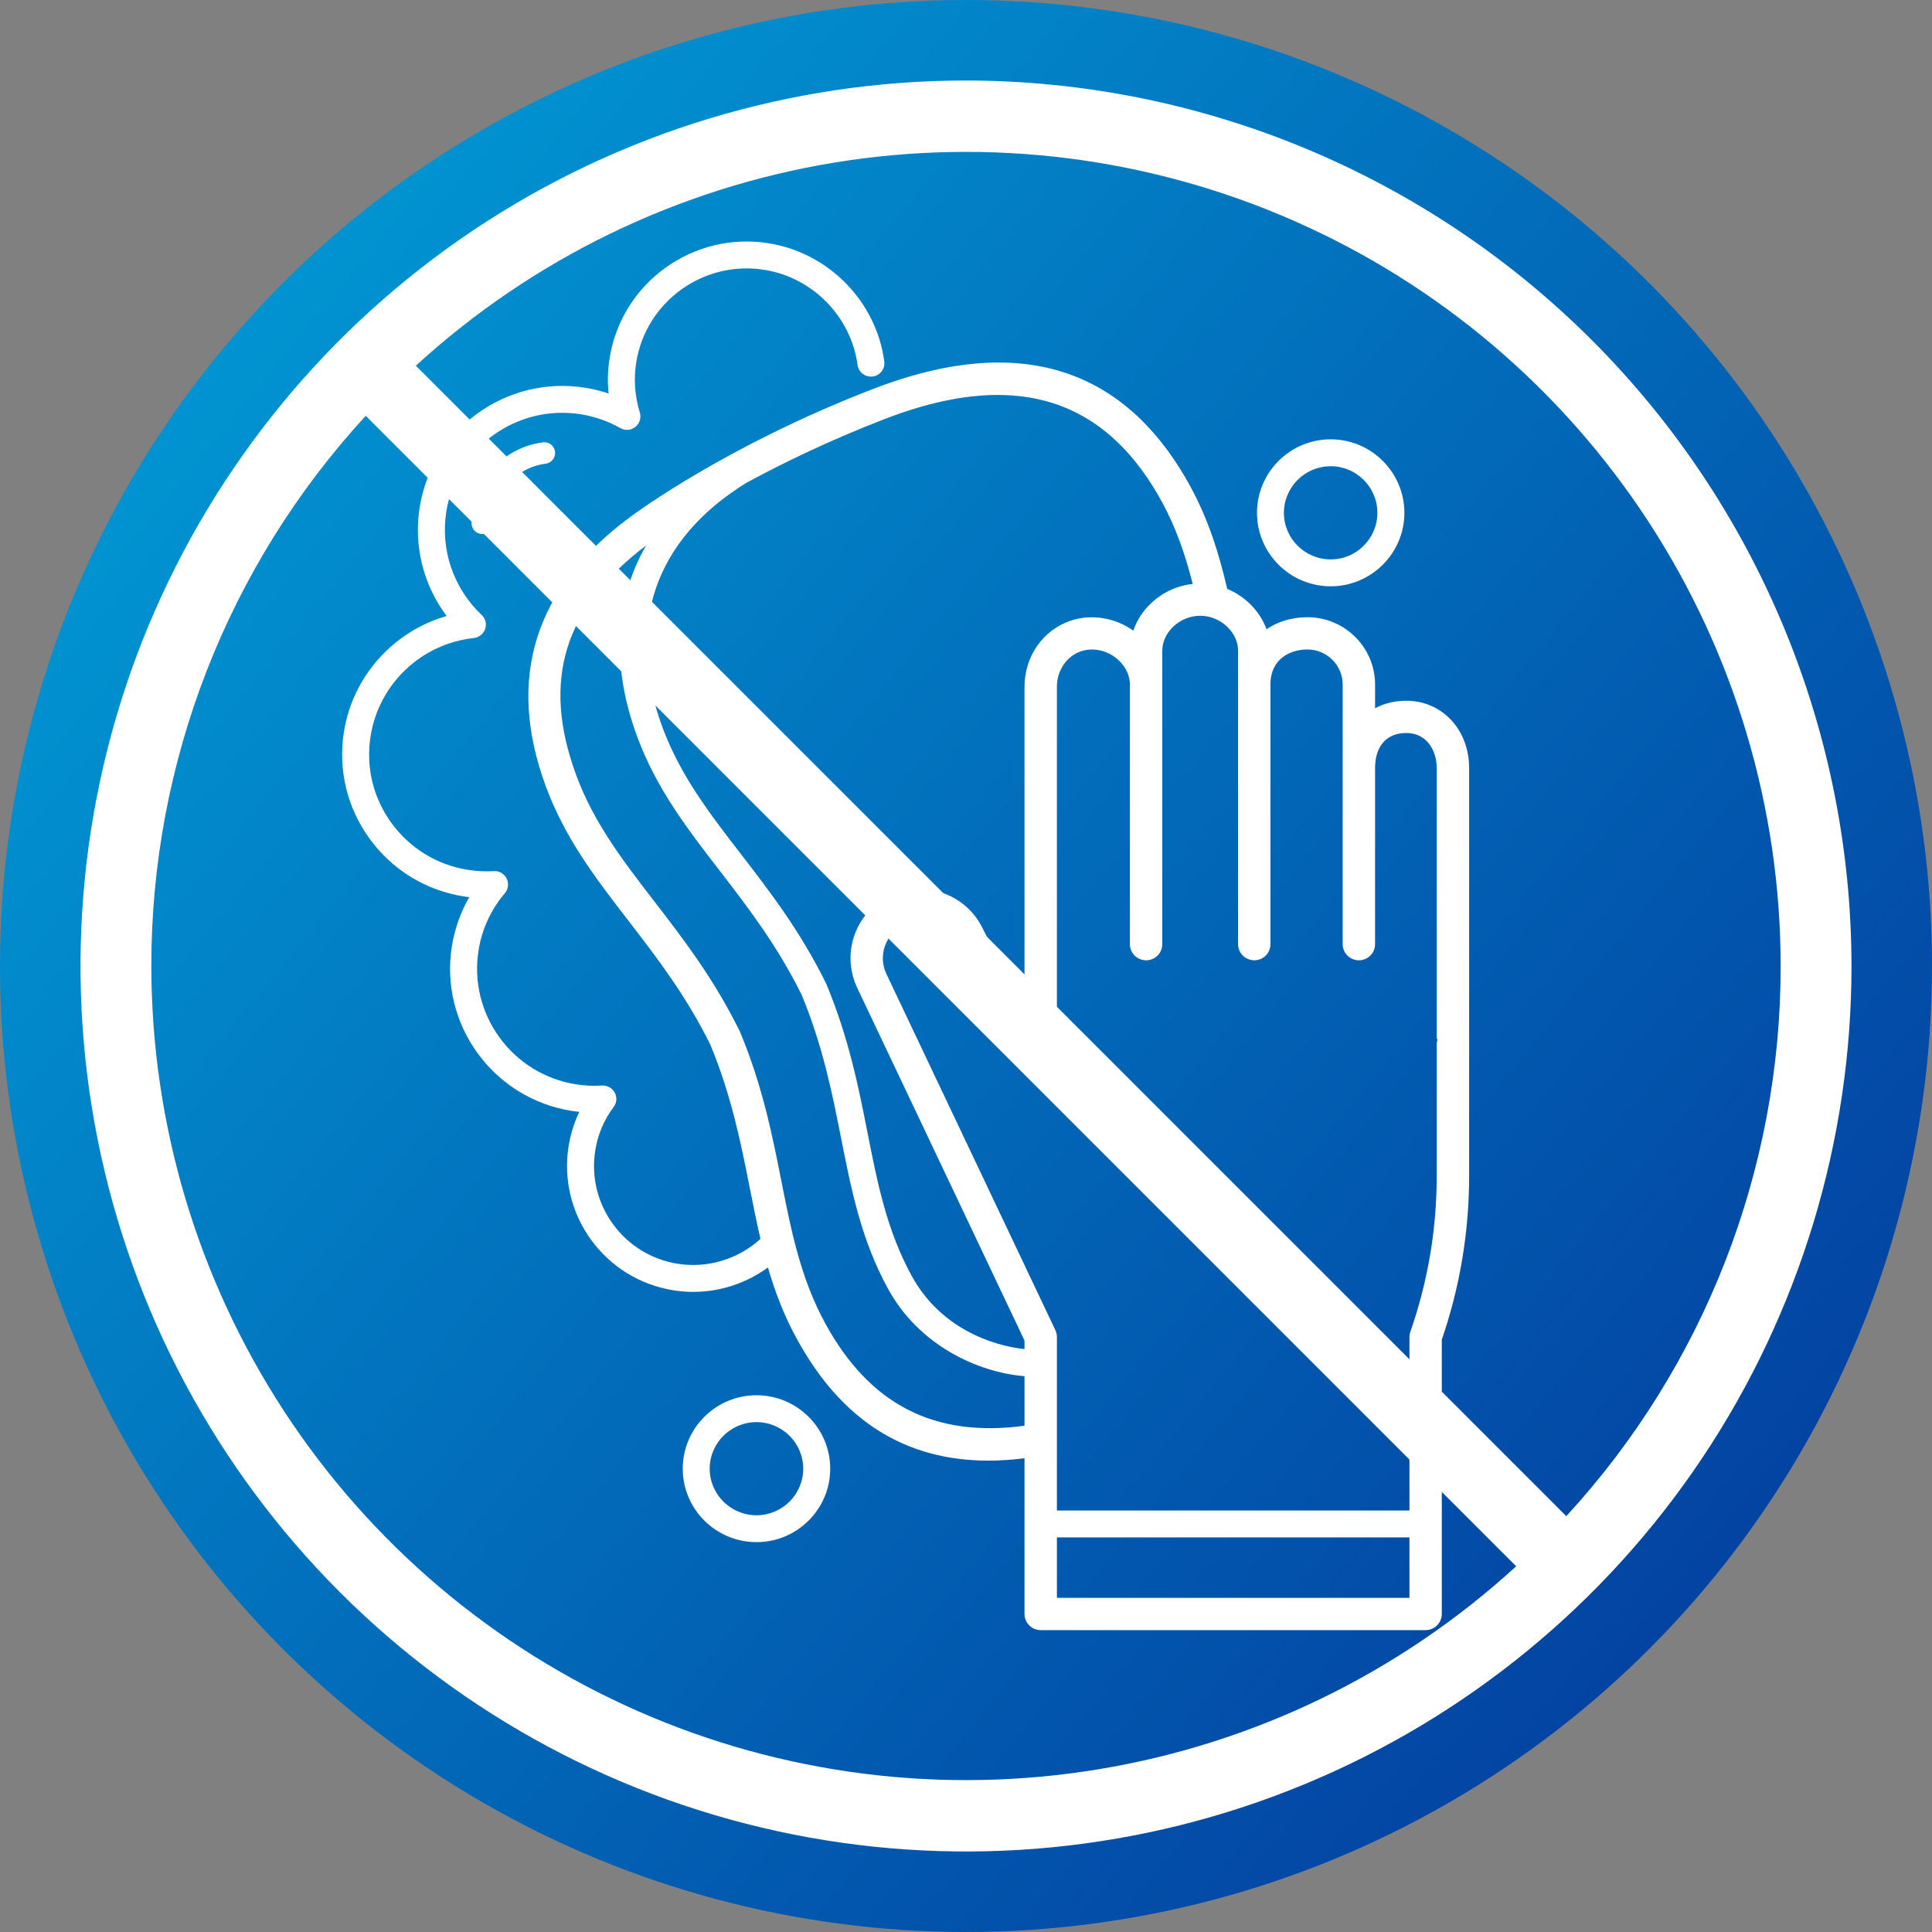
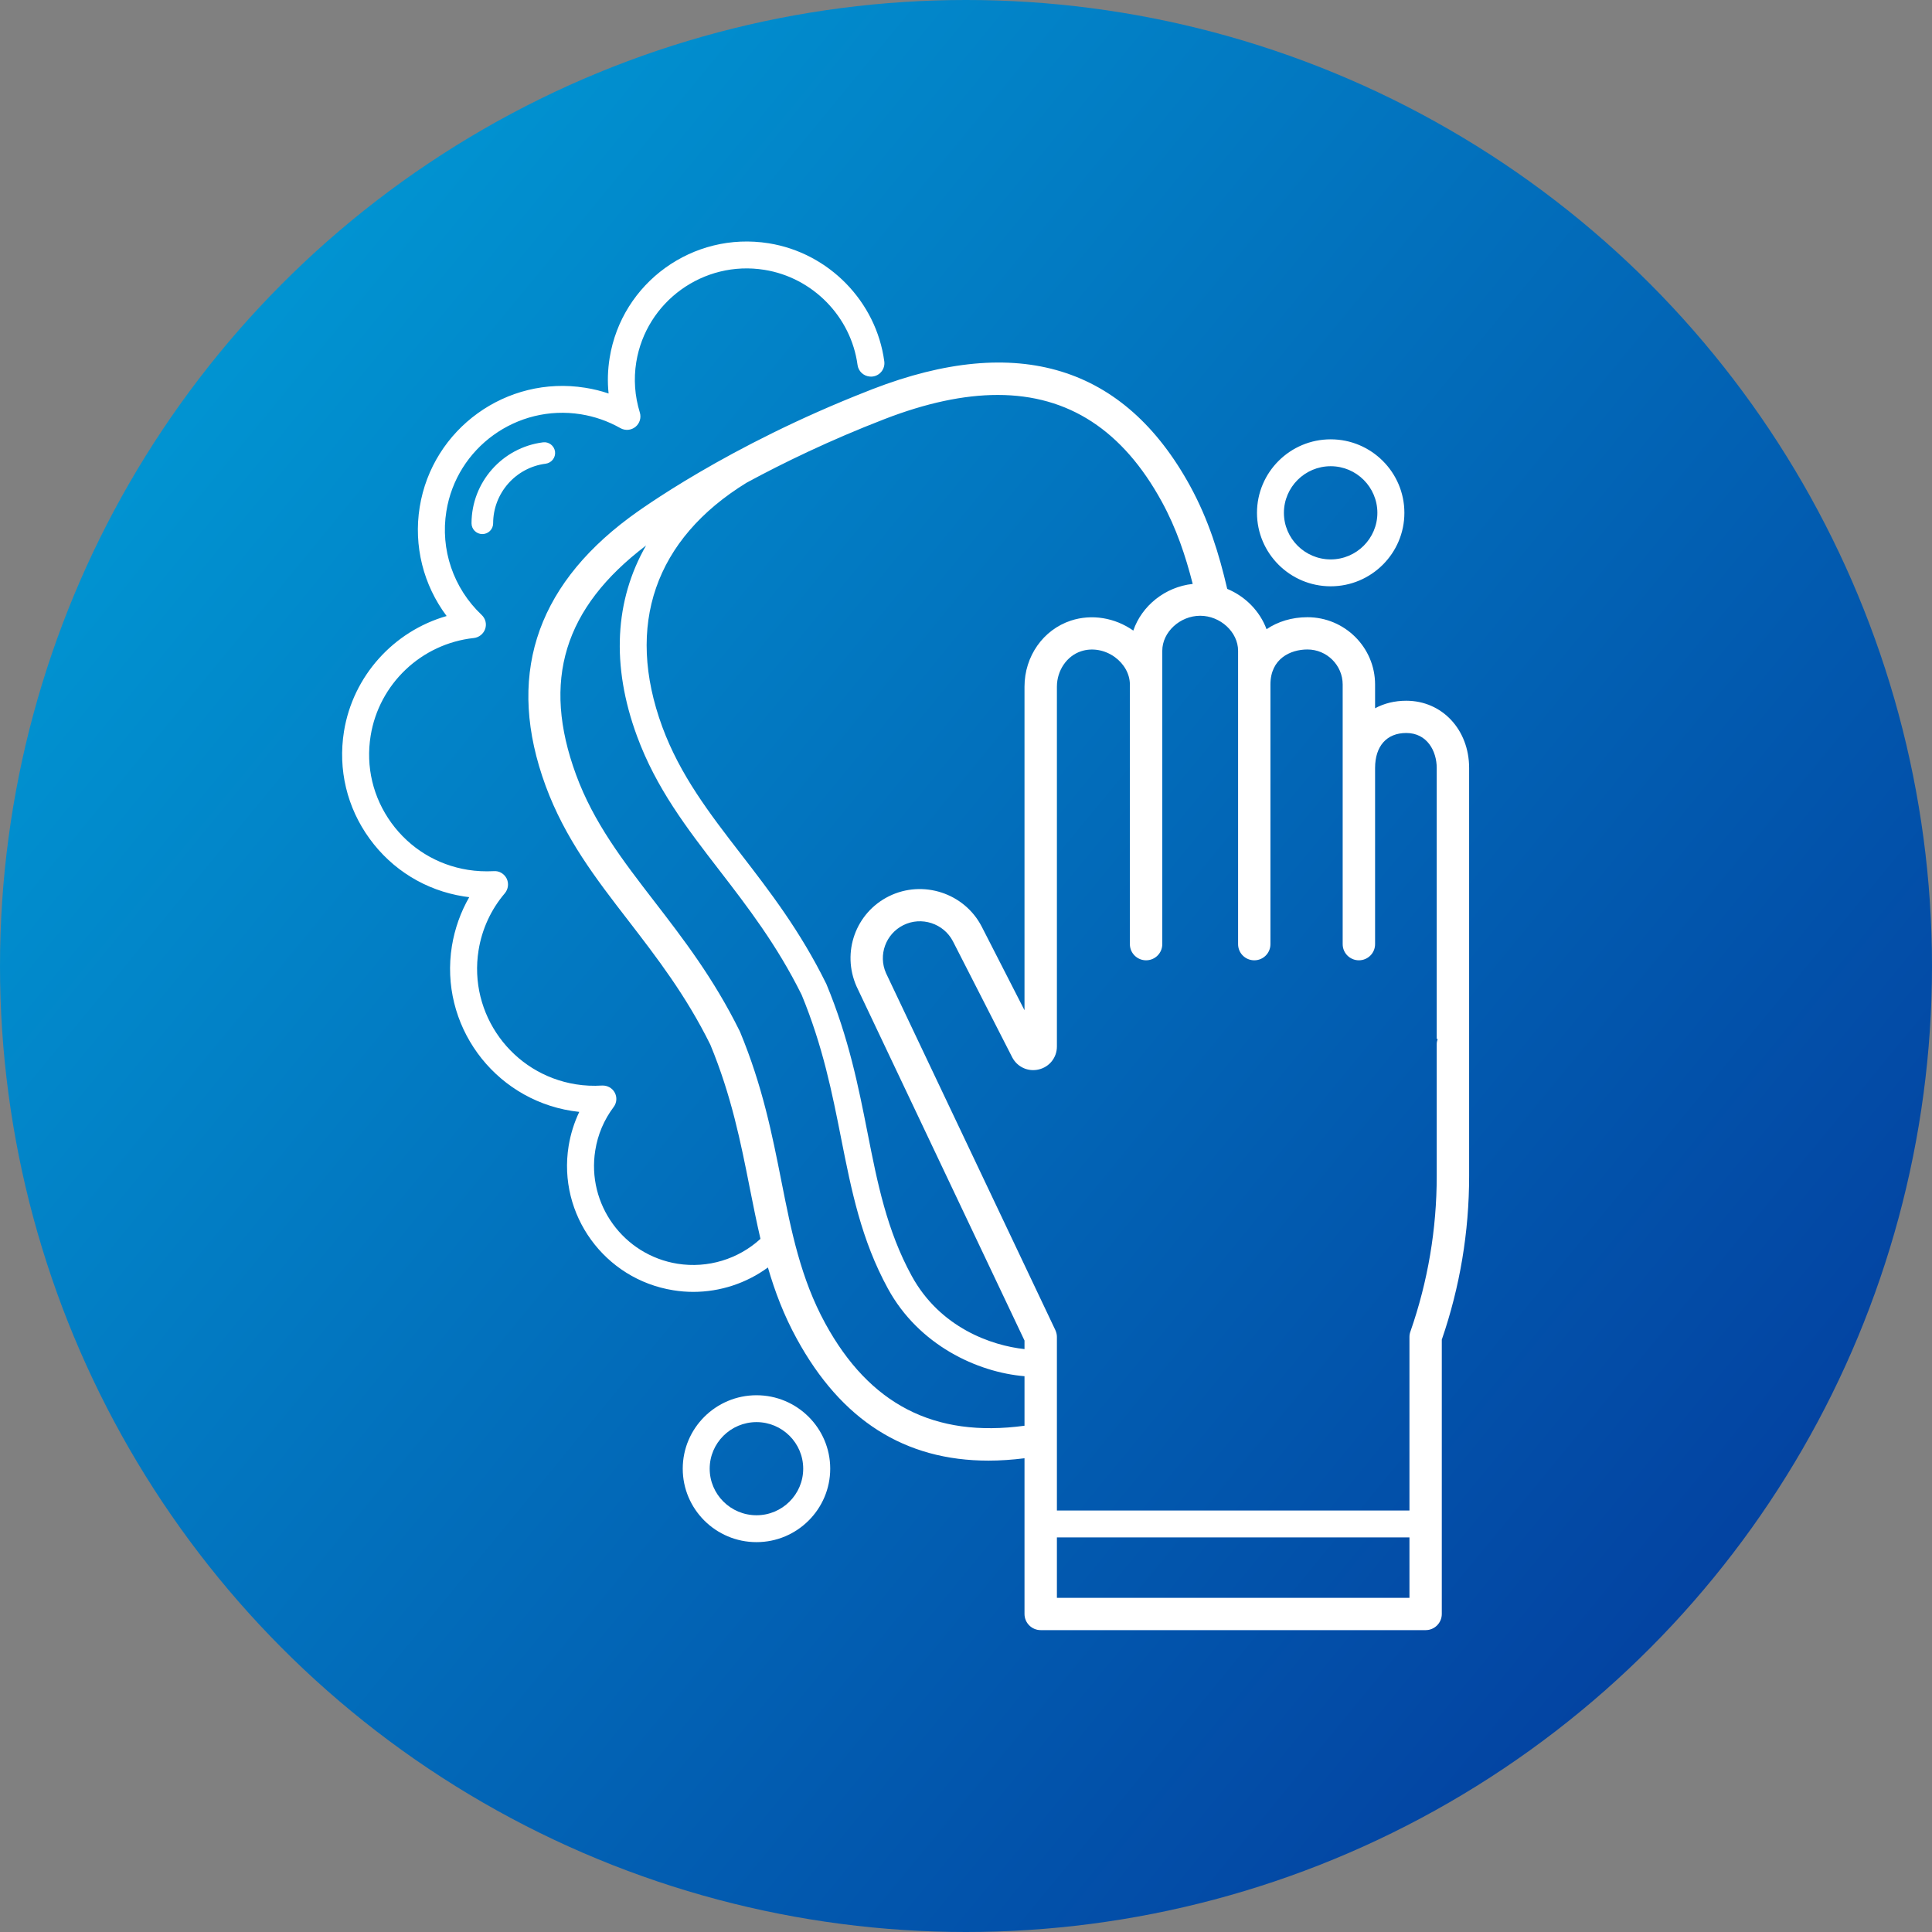
<svg xmlns="http://www.w3.org/2000/svg" width="96" height="96" viewBox="0 0 96 96" fill="none">
  <rect x="0" y="0" width="96" height="96" fill="#808080" stroke="none" />
  <circle cx="48" cy="48" r="48" fill="url(#paint0_linear_4349_2545)" />
  <path d="M27.58 22.442C27.616 22.733 27.41 23 27.115 23.041C25.626 23.23 24.504 24.505 24.504 26.004C24.504 26.298 24.265 26.538 23.967 26.538C23.672 26.538 23.43 26.298 23.43 26.004C23.43 23.968 24.955 22.239 26.978 21.98C27.269 21.939 27.541 22.148 27.58 22.442ZM37.591 75.292C36.308 75.292 35.264 74.256 35.264 72.978C35.264 71.704 36.308 70.664 37.591 70.664C38.87 70.664 39.911 71.704 39.911 72.978C39.911 74.256 38.87 75.292 37.591 75.292ZM33.925 72.978C33.925 74.99 35.568 76.628 37.591 76.628C39.61 76.628 41.253 74.99 41.253 72.978C41.253 70.966 39.61 69.329 37.591 69.329C35.568 69.329 33.925 70.966 33.925 72.978ZM66.121 27.797C64.841 27.797 63.797 26.757 63.797 25.483C63.797 24.206 64.841 23.166 66.121 23.166C67.401 23.166 68.441 24.206 68.441 25.483C68.441 26.757 67.401 27.797 66.121 27.797ZM62.459 25.483C62.459 27.495 64.102 29.133 66.121 29.133C68.14 29.133 69.783 27.495 69.783 25.483C69.783 23.468 68.14 21.83 66.121 21.83C64.102 21.83 62.459 23.468 62.459 25.483ZM52.517 79.397V76.394H70.035V79.397H52.517ZM61.52 32.337V34.014V46.915C61.52 47.359 61.88 47.717 62.325 47.717C62.77 47.717 63.127 47.359 63.127 46.915V34.014C63.127 32.729 64.121 32.272 64.966 32.272C65.931 32.272 66.717 33.055 66.717 34.014V38.162V46.915C66.717 47.359 67.08 47.717 67.522 47.717C67.967 47.717 68.327 47.359 68.327 46.915V38.162C68.327 37.071 68.906 36.422 69.875 36.422C70.915 36.422 71.39 37.322 71.39 38.162V51.618L71.436 51.632C71.409 51.711 71.39 51.795 71.39 51.88V57.959V58.437C71.39 61.074 70.951 63.675 70.081 66.168C70.051 66.25 70.035 66.341 70.035 66.429V75.057H52.517V66.429C52.517 66.312 52.487 66.194 52.438 66.087L44.025 48.353C43.629 47.455 44.008 46.408 44.889 45.969C45.785 45.523 46.891 45.884 47.35 46.771L50.295 52.535C50.544 53.018 51.084 53.269 51.614 53.141C52.147 53.016 52.517 52.548 52.517 52.003V34.121C52.517 33.317 53.008 32.593 53.718 32.361C54.264 32.179 54.893 32.288 55.394 32.649C55.861 32.989 56.143 33.499 56.143 34.014V46.915C56.143 47.359 56.506 47.717 56.948 47.717C57.393 47.717 57.753 47.359 57.753 46.915V34.014V32.337C57.753 31.409 58.633 30.597 59.638 30.597C60.639 30.597 61.52 31.409 61.52 32.337ZM57.73 24.93C58.453 26.252 58.908 27.613 59.265 29.015C57.891 29.162 56.732 30.105 56.313 31.334C55.397 30.688 54.242 30.501 53.214 30.837C51.833 31.292 50.907 32.612 50.907 34.121V50.199L48.78 46.041C47.919 44.374 45.854 43.701 44.169 44.535C42.519 45.355 41.809 47.316 42.562 49.016L50.907 66.611V67.036C49.271 66.86 46.711 65.978 45.301 63.397C44.07 61.147 43.602 58.798 43.112 56.31C42.653 53.986 42.176 51.581 41.063 48.898C41.056 48.884 41.05 48.871 41.043 48.858C39.757 46.253 38.258 44.307 36.809 42.429C35.257 40.42 33.795 38.522 32.908 36.115C31.055 31.07 32.544 26.787 37.097 23.986C38.932 22.992 41.24 21.873 43.943 20.828C46.014 20.026 47.889 19.625 49.575 19.625C53.099 19.625 55.793 21.386 57.73 24.93ZM28.624 38.496C26.909 33.83 28.015 30.207 32.103 27.105C30.548 29.814 30.358 33.063 31.651 36.574C32.607 39.174 34.132 41.152 35.745 43.244C37.149 45.066 38.602 46.95 39.832 49.43C40.886 51.981 41.351 54.314 41.796 56.569C42.31 59.159 42.794 61.606 44.123 64.035C45.651 66.833 48.554 68.187 50.907 68.383V70.844C46.417 71.453 43.203 69.78 41.007 65.761C39.787 63.527 39.322 61.19 38.831 58.712C38.37 56.383 37.892 53.969 36.773 51.273C36.766 51.257 36.76 51.241 36.75 51.225C35.457 48.609 33.955 46.659 32.502 44.775C30.96 42.774 29.501 40.884 28.624 38.496ZM28.784 55.249C28.529 55.784 28.352 56.35 28.254 56.949C27.708 60.353 30.041 63.568 33.454 64.112C33.785 64.166 34.118 64.193 34.449 64.193C35.784 64.193 37.087 63.763 38.157 62.98C38.504 64.174 38.949 65.353 39.594 66.528C41.803 70.568 44.951 72.578 49.117 72.578C49.693 72.578 50.292 72.537 50.907 72.46V80.198C50.907 80.639 51.267 81 51.712 81H70.84C71.285 81 71.642 80.639 71.642 80.198V66.566C72.545 63.942 73 61.208 73 58.437V57.959V51.88V38.162C73 36.256 71.658 34.819 69.875 34.819C69.299 34.819 68.775 34.952 68.327 35.193V34.014C68.327 32.171 66.821 30.669 64.966 30.669C64.187 30.669 63.493 30.888 62.934 31.265C62.603 30.37 61.883 29.635 60.98 29.261C60.577 27.53 60.06 25.843 59.144 24.163C55.871 18.175 50.56 16.55 43.36 19.334C43.282 19.364 43.21 19.393 43.135 19.423C36.151 22.153 31.739 25.368 31.258 25.729C26.549 29.24 25.155 33.721 27.112 39.049C28.077 41.667 29.606 43.653 31.229 45.753C32.626 47.57 34.079 49.448 35.297 51.912C36.347 54.45 36.809 56.775 37.254 59.022C37.424 59.883 37.594 60.724 37.787 61.558C36.688 62.566 35.169 63.033 33.667 62.795C30.98 62.365 29.148 59.837 29.579 57.16C29.704 56.372 30.011 55.648 30.492 55.006C30.65 54.798 30.669 54.517 30.545 54.288C30.421 54.06 30.172 53.927 29.913 53.94C29.478 53.967 29.04 53.948 28.614 53.879C25.44 53.371 23.27 50.384 23.78 47.217C23.947 46.17 24.399 45.189 25.086 44.385C25.256 44.179 25.292 43.893 25.175 43.653C25.053 43.415 24.802 43.263 24.533 43.287C24.101 43.31 23.672 43.289 23.25 43.222C21.712 42.977 20.364 42.148 19.448 40.89C18.535 39.631 18.168 38.095 18.417 36.561C18.832 33.982 20.94 31.984 23.545 31.703C23.803 31.674 24.023 31.497 24.108 31.252C24.193 31.006 24.124 30.733 23.931 30.554C22.53 29.229 21.872 27.305 22.18 25.405C22.687 22.239 25.688 20.077 28.863 20.585C29.557 20.697 30.214 20.927 30.823 21.271C31.062 21.408 31.36 21.384 31.573 21.213C31.788 21.039 31.873 20.756 31.792 20.494C31.54 19.674 31.481 18.832 31.615 17.998C32.103 14.982 34.96 12.921 37.983 13.408C40.382 13.79 42.287 15.735 42.611 18.135C42.653 18.447 42.905 18.68 43.206 18.709C43.259 18.715 43.311 18.717 43.364 18.709C43.733 18.661 43.989 18.324 43.94 17.958C43.54 14.979 41.178 12.563 38.196 12.088C34.436 11.486 30.895 14.044 30.293 17.784C30.198 18.375 30.178 18.966 30.241 19.553C29.864 19.425 29.475 19.329 29.076 19.267C25.171 18.642 21.483 21.301 20.855 25.194C20.544 27.123 21.038 29.071 22.193 30.61C19.562 31.364 17.536 33.587 17.091 36.35C16.79 38.236 17.239 40.126 18.364 41.673C19.487 43.22 21.146 44.241 23.041 44.542C23.129 44.556 23.221 44.569 23.316 44.58C22.887 45.325 22.596 46.148 22.455 47.006C21.827 50.899 24.494 54.573 28.401 55.199C28.529 55.218 28.657 55.236 28.784 55.249Z" fill="white" />
-   <path d="M48 4C39.298 4 30.791 6.581 23.555 11.415C16.319 16.25 10.68 23.122 7.349 31.162C4.019 39.202 3.148 48.049 4.845 56.584C6.543 65.119 10.734 72.959 16.887 79.113C23.041 85.266 30.881 89.457 39.416 91.154C47.951 92.852 56.798 91.981 64.838 88.651C72.878 85.32 79.75 79.681 84.585 72.445C89.419 65.209 92 56.702 92 48C91.987 36.334 87.347 25.15 79.099 16.901C70.85 8.653 59.666 4.013 48 4ZM88.48 48C88.487 58.127 84.684 67.885 77.828 75.337L20.663 18.172C26.454 12.87 33.663 9.366 41.41 8.087C49.158 6.809 57.11 7.811 64.297 10.973C71.485 14.134 77.598 19.318 81.892 25.892C86.186 32.467 88.475 40.148 88.48 48ZM7.52 48C7.513 37.873 11.316 28.115 18.172 20.663L75.337 77.828C69.546 83.13 62.337 86.635 54.59 87.913C46.843 89.191 38.89 88.189 31.703 85.027C24.515 81.866 18.402 76.682 14.108 70.108C9.814 63.533 7.525 55.852 7.52 48Z" fill="white" />
  <defs>
    <linearGradient id="paint0_linear_4349_2545" x1="0" y1="0" x2="104.38" y2="85.805" gradientUnits="userSpaceOnUse">
      <stop stop-color="#01A4DB" />
      <stop offset="1" stop-color="#033398" />
    </linearGradient>
  </defs>
</svg>